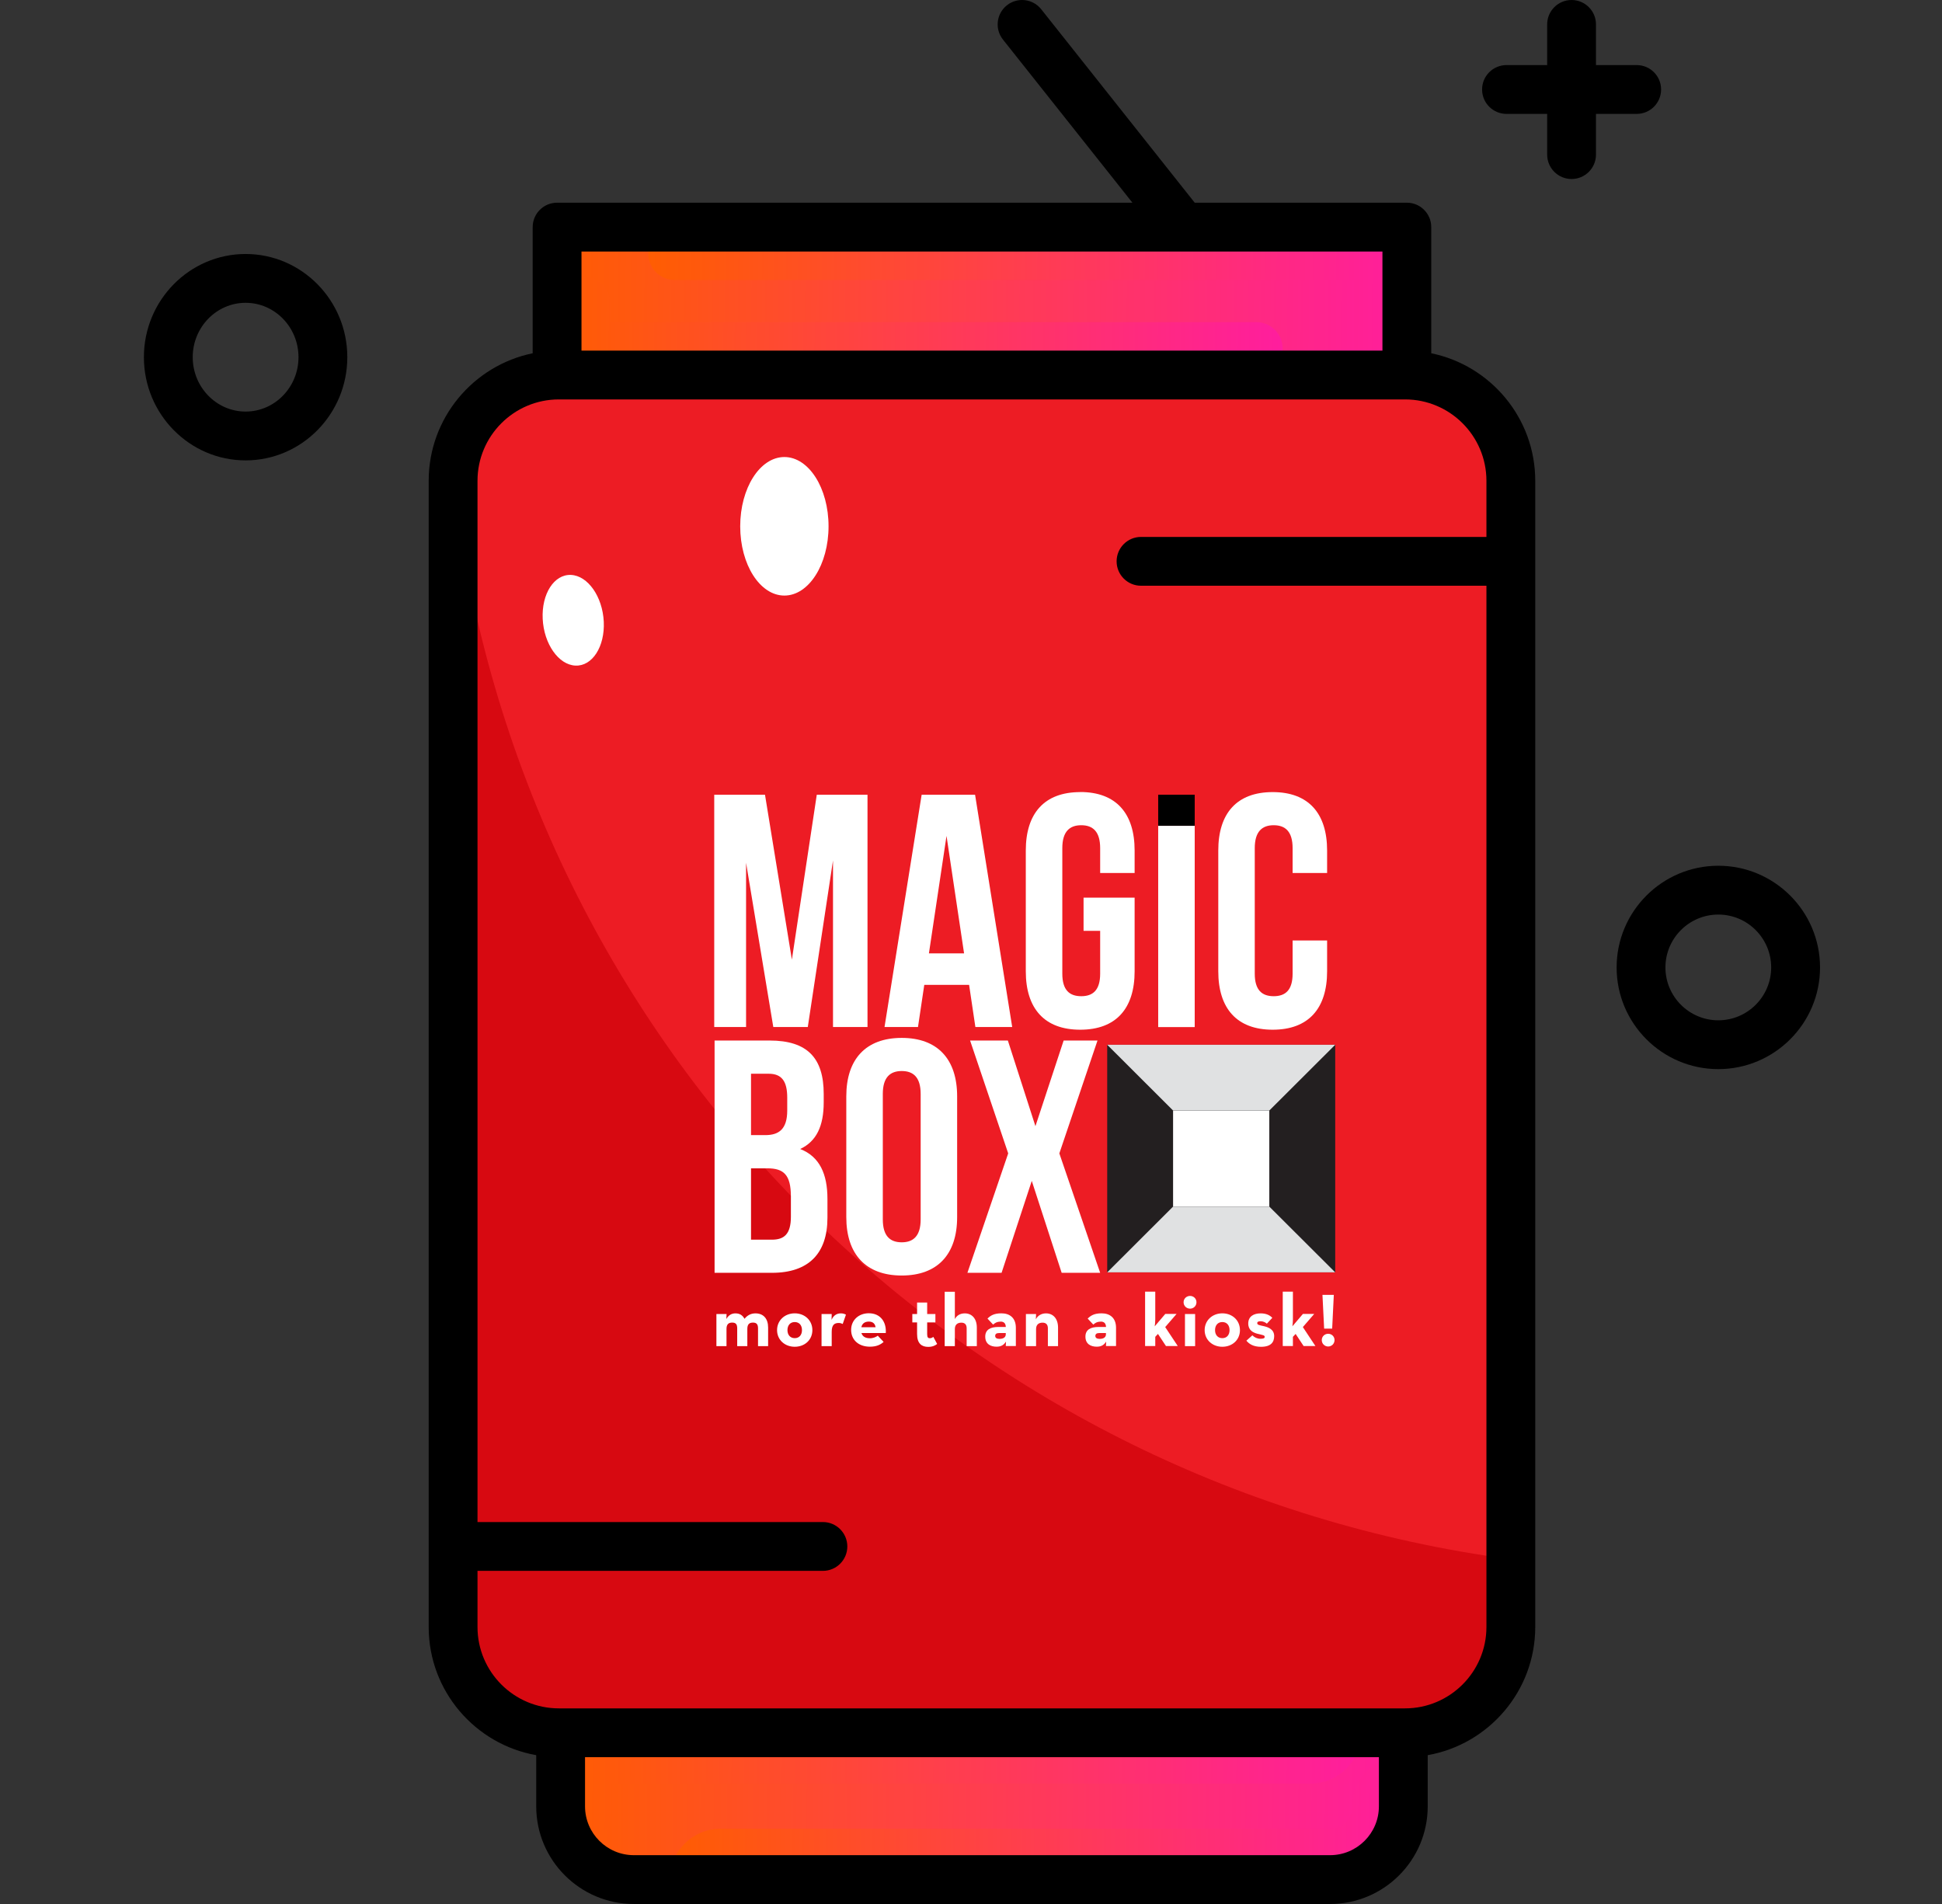
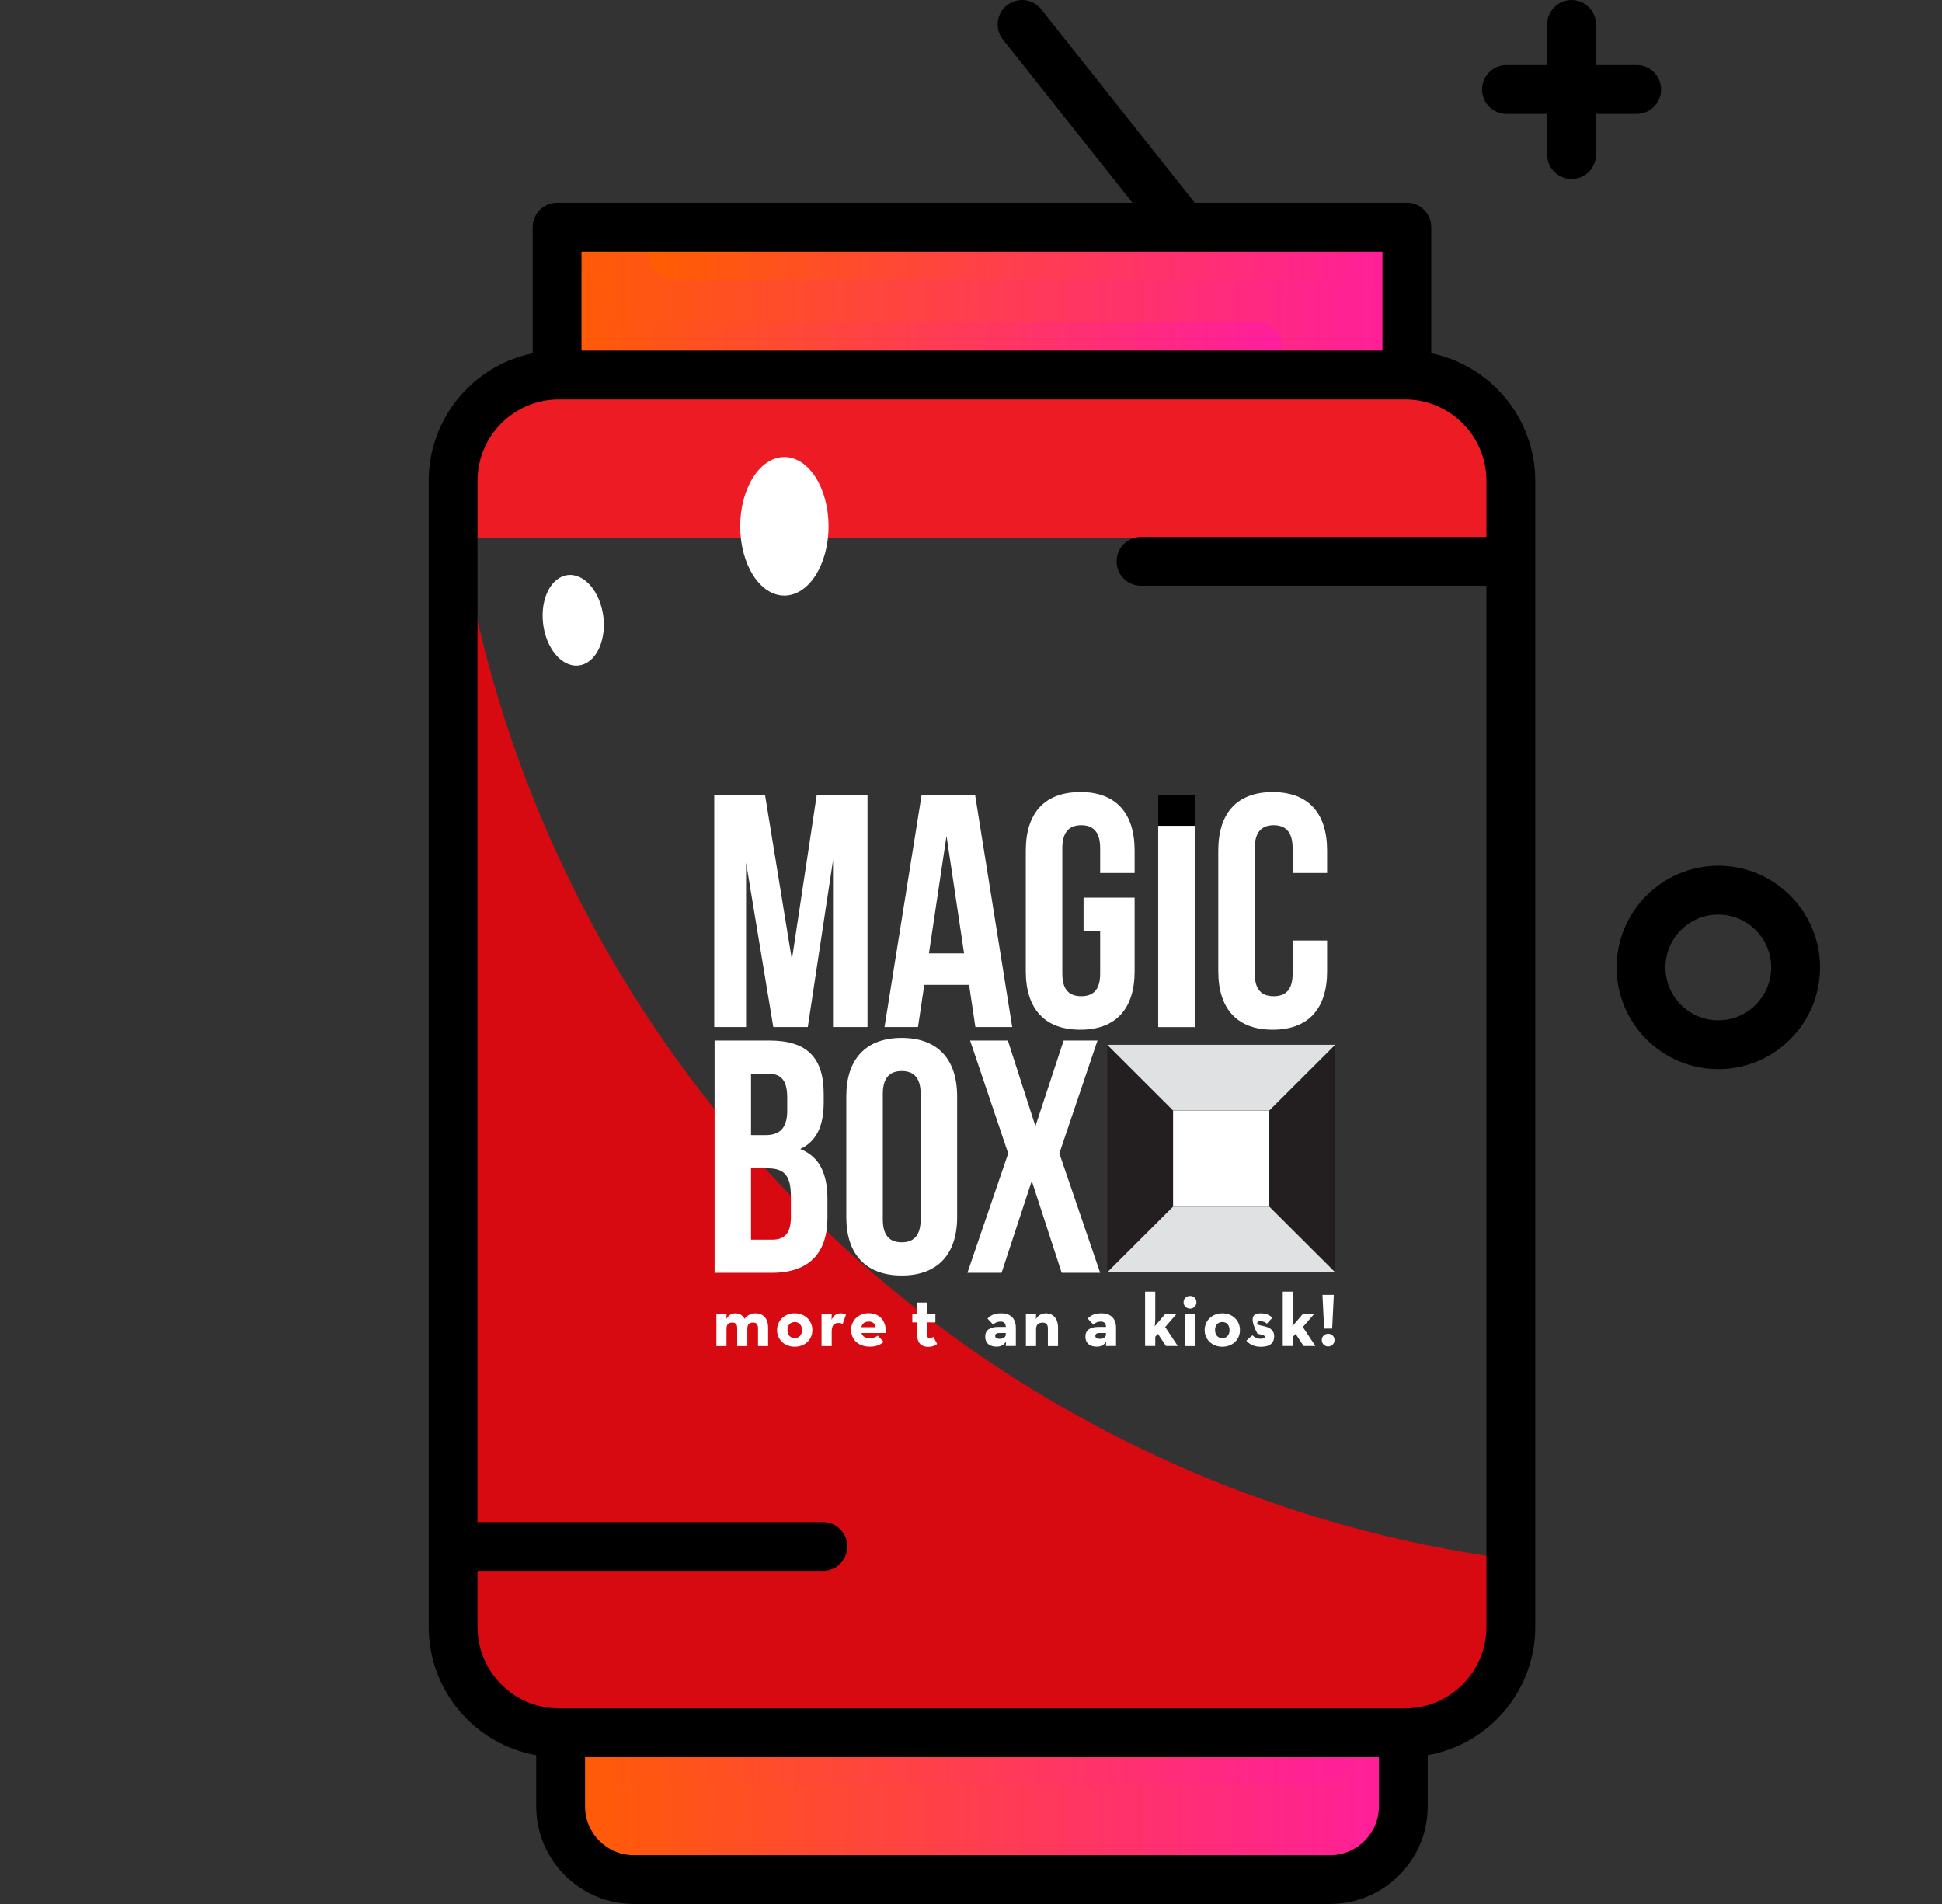
<svg xmlns="http://www.w3.org/2000/svg" width="51" height="50" viewBox="0 0 51 50" fill="none">
  <rect x="0" y="0" width="51" height="50" fill="#333333" stroke="none" />
  <g clip-path="url(#clip0_406_5549)">
-     <path d="M36.899 9.848H14.677C13.143 9.848 11.899 11.092 11.899 12.626V42.726C11.899 44.26 13.143 45.504 14.677 45.504H36.899C38.433 45.504 39.677 44.26 39.677 42.726V12.626C39.677 11.092 38.433 9.848 36.899 9.848Z" fill="#ED1C24" />
    <path d="M36.899 9.848H14.677C13.143 9.848 11.899 11.092 11.899 12.626V14.121H39.677V12.626C39.677 11.092 38.433 9.848 36.899 9.848Z" fill="#ED1C24" />
    <path d="M12.057 13.759L11.899 12.706V42.726C11.899 44.26 13.143 45.504 14.677 45.504H36.899C38.433 45.504 39.677 44.26 39.677 42.726V40.947C25.619 39.078 14.208 28.118 12.057 13.759Z" fill="#D70911" />
    <path d="M11.899 42.619V42.726C11.899 44.26 13.143 45.504 14.677 45.504H36.899C38.433 45.504 39.677 44.26 39.677 42.726V42.619H11.899Z" fill="#D70911" />
    <path d="M13.074 27.912C13.723 27.912 14.249 27.386 14.249 26.736V25.192C14.249 24.543 13.723 24.017 13.074 24.017C12.425 24.017 11.899 24.543 11.899 25.192V26.736C11.899 27.386 12.425 27.912 13.074 27.912Z" fill="#D70911" />
    <path d="M13.074 38.547C13.723 38.547 14.249 38.02 14.249 37.371V31.048C14.249 30.399 13.723 29.873 13.074 29.873C12.425 29.873 11.899 30.399 11.899 31.048V37.371C11.899 38.02 12.425 38.547 13.074 38.547Z" fill="#D70911" />
    <path d="M34.93 49.359H16.646C15.584 49.359 14.723 48.498 14.723 47.436V45.504H36.853V47.436C36.853 48.498 35.992 49.359 34.93 49.359Z" fill="url(#paint0_linear_406_5549)" />
-     <path d="M36.853 47.436V46.1C36.116 46.1 35.518 46.698 35.518 47.436C35.518 47.76 35.254 48.023 34.93 48.023H18.927C18.189 48.023 17.591 48.621 17.591 49.359H34.93C35.992 49.359 36.853 48.498 36.853 47.436Z" fill="url(#paint1_linear_406_5549)" />
    <path d="M16.058 47.436V46.839H34.409C35.147 46.839 35.745 46.241 35.745 45.504H14.723V47.436C14.723 47.914 14.898 48.35 15.187 48.687C15.695 48.498 16.058 48.01 16.058 47.436Z" fill="url(#paint2_linear_406_5549)" />
    <path d="M14.629 5.964H36.946V9.848H14.629V5.964Z" fill="url(#paint3_linear_406_5549)" />
    <path d="M16.018 8.459V7.96C16.018 7.576 15.707 7.265 15.324 7.265C14.94 7.265 14.629 7.576 14.629 7.96V9.848H32.99C33.374 9.848 33.684 9.537 33.684 9.153C33.684 8.77 33.374 8.459 32.99 8.459H16.018Z" fill="url(#paint4_linear_406_5549)" />
    <path d="M36.946 5.964H17.72C17.336 5.964 17.025 6.275 17.025 6.659C17.025 7.042 17.336 7.353 17.72 7.353H35.557V9.153C35.557 9.537 35.868 9.848 36.252 9.848C36.635 9.848 36.946 9.537 36.946 9.153V5.964Z" fill="url(#paint5_linear_406_5549)" />
    <path d="M37.587 9.277V5.964C37.587 5.61 37.3 5.323 36.946 5.323H31.375L27.344 0.243C27.124 -0.035 26.72 -0.081 26.443 0.139C26.166 0.359 26.119 0.762 26.339 1.039L29.739 5.323H14.63C14.275 5.323 13.989 5.611 13.989 5.964V9.277C12.432 9.596 11.258 10.976 11.258 12.626V42.726C11.258 44.408 12.479 45.809 14.082 46.092V47.436C14.082 48.85 15.232 50 16.646 50H34.93C36.344 50 37.494 48.85 37.494 47.436V46.092C39.096 45.809 40.318 44.408 40.318 42.726V12.626C40.318 10.976 39.143 9.596 37.587 9.277ZM15.271 6.605H36.305V9.207H15.271V6.605ZM36.212 47.436C36.212 48.143 35.637 48.718 34.93 48.718H16.646C15.939 48.718 15.364 48.143 15.364 47.436V46.145H36.212V47.436ZM39.036 14.1H29.965C29.611 14.1 29.324 14.387 29.324 14.741C29.324 15.095 29.611 15.382 29.965 15.382H39.036V42.726C39.036 43.904 38.077 44.863 36.899 44.863H14.677C13.498 44.863 12.54 43.904 12.54 42.726V41.252H21.611C21.965 41.252 22.252 40.965 22.252 40.611C22.252 40.257 21.965 39.97 21.611 39.97H12.54V12.626C12.54 11.447 13.498 10.489 14.677 10.489H36.899C38.077 10.489 39.036 11.447 39.036 12.626V14.1Z" fill="black" />
    <path d="M42.982 1.709H41.913V0.641C41.913 0.287 41.626 0 41.272 0C40.918 0 40.631 0.287 40.631 0.641V1.709H39.563C39.209 1.709 38.922 1.996 38.922 2.35C38.922 2.704 39.209 2.991 39.563 2.991H40.631V4.06C40.631 4.414 40.918 4.701 41.272 4.701C41.626 4.701 41.913 4.414 41.913 4.06V2.991H42.982C43.336 2.991 43.623 2.704 43.623 2.35C43.623 1.996 43.336 1.709 42.982 1.709Z" fill="black" />
-     <path d="M6.45 12.09C4.977 12.09 3.779 10.874 3.779 9.38C3.779 7.886 4.977 6.67 6.45 6.67C7.923 6.67 9.121 7.886 9.121 9.38C9.121 10.874 7.923 12.09 6.45 12.09ZM6.45 7.952C5.684 7.952 5.061 8.593 5.061 9.38C5.061 10.167 5.684 10.808 6.45 10.808C7.216 10.808 7.839 10.167 7.839 9.38C7.839 8.593 7.216 7.952 6.45 7.952Z" fill="black" />
    <path d="M45.126 28.076C43.653 28.076 42.455 26.878 42.455 25.406C42.455 23.933 43.653 22.735 45.126 22.735C46.598 22.735 47.797 23.933 47.797 25.406C47.797 26.878 46.598 28.076 45.126 28.076ZM45.126 24.017C44.36 24.017 43.737 24.64 43.737 25.406C43.737 26.171 44.36 26.794 45.126 26.794C45.891 26.794 46.514 26.171 46.514 25.406C46.514 24.64 45.891 24.017 45.126 24.017Z" fill="black" />
    <path d="M20.599 15.64C21.24 15.64 21.759 14.826 21.759 13.821C21.759 12.817 21.24 12.002 20.599 12.002C19.958 12.002 19.439 12.817 19.439 13.821C19.439 14.826 19.958 15.64 20.599 15.64Z" fill="white" />
    <path d="M15.856 16.325C15.887 16.983 15.554 17.5 15.111 17.479C14.668 17.459 14.284 16.909 14.252 16.252C14.22 15.594 14.553 15.078 14.996 15.098C15.439 15.118 15.824 15.668 15.856 16.325Z" fill="white" />
    <g clip-path="url(#clip1_406_5549)">
      <path d="M35.065 27.436H29.077V33.413H35.065V27.436Z" fill="#231F20" />
      <path d="M33.334 29.164H30.807V31.686H33.334V29.164Z" fill="white" />
      <path d="M29.077 27.436L30.807 29.163H33.334L35.065 27.436H29.077Z" fill="#E0E1E2" />
      <path d="M30.807 31.686L29.077 33.413H35.065L33.334 31.686H30.807Z" fill="#E0E1E2" />
      <path d="M22.782 26.97V20.87H21.45L20.796 25.201L20.09 20.87H18.757V26.97H19.593V22.657L20.308 26.97H21.214L21.876 22.596V26.97H22.782Z" fill="white" />
      <path d="M24.273 25.863H25.45L25.615 26.97H26.582L25.607 20.87H24.204L23.229 26.97H24.108L24.273 25.863ZM24.857 21.951L25.318 25.036H24.395L24.857 21.951Z" fill="white" />
      <path d="M28.368 20.801C27.427 20.801 26.939 21.358 26.939 22.335V25.507C26.939 26.483 27.427 27.041 28.368 27.041C29.31 27.041 29.797 26.484 29.797 25.507V23.573H28.456V24.445H28.892V25.569C28.892 26.004 28.7 26.161 28.395 26.161C28.089 26.161 27.898 26.004 27.898 25.569V22.273C27.898 21.838 28.089 21.671 28.395 21.671C28.7 21.671 28.892 21.837 28.892 22.273V22.926H29.797V22.334C29.797 21.358 29.31 20.799 28.368 20.799V20.801Z" fill="white" />
      <path d="M31.375 21.687H30.416V26.972H31.375V21.687Z" fill="white" />
      <path d="M34.852 22.928V22.335C34.852 21.36 34.364 20.801 33.423 20.801C32.481 20.801 31.994 21.358 31.994 22.335V25.507C31.994 26.482 32.481 27.041 33.423 27.041C34.364 27.041 34.852 26.484 34.852 25.507V24.697H33.946V25.569C33.946 26.004 33.755 26.161 33.449 26.161C33.144 26.161 32.952 26.004 32.952 25.569V22.273C32.952 21.838 33.144 21.671 33.449 21.671C33.755 21.671 33.946 21.837 33.946 22.273V22.926H34.852V22.928Z" fill="white" />
      <path d="M21.013 30.174C21.441 29.974 21.632 29.573 21.632 28.946V28.728C21.632 27.787 21.205 27.325 20.212 27.325H18.766V33.425H20.274C21.233 33.425 21.73 32.92 21.73 31.979V31.482C21.73 30.837 21.529 30.375 21.015 30.174H21.013ZM19.725 28.197H20.186C20.526 28.197 20.674 28.389 20.674 28.824V29.163C20.674 29.651 20.456 29.809 20.098 29.809H19.723V28.197H19.725ZM20.77 31.953C20.77 32.406 20.595 32.555 20.273 32.555H19.723V30.681H20.151C20.586 30.681 20.77 30.855 20.77 31.422V31.953Z" fill="white" />
      <path d="M23.681 27.256C22.739 27.256 22.225 27.813 22.225 28.79V31.962C22.225 32.937 22.739 33.496 23.681 33.496C24.622 33.496 25.136 32.939 25.136 31.962V28.79C25.136 27.814 24.622 27.256 23.681 27.256ZM24.178 32.022C24.178 32.457 23.986 32.624 23.681 32.624C23.375 32.624 23.184 32.459 23.184 32.022V28.728C23.184 28.293 23.375 28.126 23.681 28.126C23.986 28.126 24.178 28.291 24.178 28.728V32.022Z" fill="white" />
      <path d="M28.822 27.325H27.933L27.192 29.574L26.468 27.325H25.476L26.477 30.289L25.406 33.425H26.303L27.096 31.011L27.881 33.425H28.892L27.82 30.289L28.822 27.325Z" fill="white" />
      <path d="M31.375 20.87H30.416V21.685H31.375V20.87Z" fill="black" />
      <path d="M18.814 34.507H19.081L19.075 34.638C19.134 34.535 19.214 34.49 19.314 34.49C19.422 34.49 19.499 34.535 19.552 34.633C19.621 34.547 19.714 34.49 19.839 34.49C20.05 34.49 20.172 34.63 20.172 34.862V35.35H19.907V34.885C19.907 34.786 19.876 34.732 19.774 34.732C19.672 34.732 19.626 34.783 19.626 34.899V35.35H19.36V34.885C19.36 34.786 19.331 34.732 19.229 34.732C19.127 34.732 19.079 34.783 19.079 34.899V35.35H18.814V34.507Z" fill="white" />
      <path d="M20.407 34.93C20.407 34.674 20.61 34.489 20.871 34.489C21.132 34.489 21.334 34.672 21.334 34.93C21.334 35.188 21.132 35.367 20.871 35.367C20.61 35.367 20.407 35.185 20.407 34.93ZM21.061 34.93C21.061 34.803 20.99 34.718 20.871 34.718C20.753 34.718 20.68 34.803 20.68 34.93C20.68 35.056 20.753 35.141 20.871 35.141C20.99 35.141 21.061 35.055 21.061 34.93Z" fill="white" />
      <path d="M21.575 34.507H21.842L21.838 34.66C21.899 34.521 21.998 34.49 22.084 34.49C22.14 34.49 22.182 34.505 22.216 34.524L22.131 34.768C22.097 34.752 22.066 34.742 22.027 34.742C21.907 34.742 21.842 34.797 21.842 34.976V35.35H21.575V34.507Z" fill="white" />
      <path d="M22.841 35.144C22.938 35.144 23.011 35.107 23.052 35.076L23.205 35.24C23.125 35.311 23.021 35.365 22.846 35.365C22.544 35.365 22.352 35.183 22.352 34.924C22.352 34.664 22.555 34.487 22.816 34.487C23.119 34.487 23.282 34.712 23.262 35.007H22.623C22.649 35.093 22.721 35.143 22.841 35.143V35.144ZM22.994 34.854C22.981 34.762 22.923 34.706 22.818 34.706C22.713 34.706 22.642 34.754 22.62 34.854H22.994Z" fill="white" />
      <path d="M24.084 35.032V34.728H23.959V34.507H24.084V34.206H24.349V34.507H24.565V34.728H24.349V35.039C24.349 35.124 24.377 35.143 24.419 35.143C24.462 35.143 24.494 35.12 24.511 35.108L24.611 35.293C24.57 35.327 24.499 35.37 24.377 35.37C24.207 35.37 24.084 35.285 24.084 35.032Z" fill="white" />
-       <path d="M24.809 33.922H25.076V34.64C25.127 34.542 25.22 34.49 25.337 34.49C25.521 34.49 25.653 34.624 25.653 34.863V35.35H25.386V34.882C25.386 34.788 25.342 34.734 25.246 34.734C25.139 34.734 25.076 34.792 25.076 34.901V35.351H24.809V33.923V33.922Z" fill="white" />
      <path d="M26.272 34.708C26.172 34.708 26.118 34.751 26.081 34.785L25.933 34.627C26.011 34.55 26.101 34.489 26.299 34.489C26.515 34.489 26.678 34.606 26.678 34.87V35.348H26.413L26.419 35.231C26.356 35.328 26.283 35.365 26.17 35.365C26.016 35.365 25.874 35.296 25.874 35.1C25.874 34.919 26.01 34.847 26.218 34.847H26.414C26.41 34.749 26.363 34.706 26.274 34.706L26.272 34.708ZM26.232 35.007C26.164 35.007 26.135 35.036 26.135 35.084C26.135 35.132 26.175 35.16 26.249 35.16C26.357 35.16 26.413 35.112 26.413 35.041V35.007H26.231H26.232Z" fill="white" />
      <path d="M26.942 34.507H27.209L27.203 34.646C27.254 34.546 27.352 34.49 27.47 34.49C27.653 34.49 27.786 34.624 27.786 34.864V35.35H27.519V34.882C27.519 34.788 27.474 34.734 27.379 34.734C27.272 34.734 27.209 34.792 27.209 34.901V35.351H26.942V34.508V34.507Z" fill="white" />
      <path d="M28.904 34.708C28.803 34.708 28.749 34.751 28.712 34.785L28.564 34.627C28.643 34.55 28.732 34.489 28.93 34.489C29.146 34.489 29.309 34.606 29.309 34.87V35.348H29.044L29.05 35.231C28.987 35.328 28.914 35.365 28.802 35.365C28.647 35.365 28.505 35.296 28.505 35.1C28.505 34.919 28.641 34.847 28.85 34.847H29.046C29.041 34.749 28.995 34.706 28.905 34.706L28.904 34.708ZM28.863 35.007C28.796 35.007 28.766 35.036 28.766 35.084C28.766 35.132 28.806 35.16 28.88 35.16C28.988 35.16 29.044 35.112 29.044 35.041V35.007H28.862H28.863Z" fill="white" />
      <path d="M30.339 35.348H30.072V33.92H30.339V34.647C30.339 34.711 30.333 34.776 30.325 34.83L30.602 34.505H30.898L30.6 34.85L30.93 35.348H30.62L30.41 35.03L30.339 35.106V35.35V35.348Z" fill="white" />
      <path d="M31.083 34.198C31.083 34.101 31.162 34.032 31.253 34.032C31.344 34.032 31.421 34.101 31.421 34.198C31.421 34.295 31.344 34.366 31.253 34.366C31.162 34.366 31.083 34.297 31.083 34.198ZM31.119 34.507H31.386V35.35H31.119V34.507Z" fill="white" />
      <path d="M31.636 34.93C31.636 34.674 31.84 34.489 32.1 34.489C32.361 34.489 32.563 34.672 32.563 34.93C32.563 35.188 32.361 35.367 32.1 35.367C31.84 35.367 31.636 35.185 31.636 34.93ZM32.29 34.93C32.29 34.803 32.219 34.718 32.1 34.718C31.982 34.718 31.909 34.803 31.909 34.93C31.909 35.056 31.982 35.141 32.1 35.141C32.219 35.141 32.29 35.055 32.29 34.93Z" fill="white" />
-       <path d="M32.733 35.206L32.889 35.067C32.946 35.123 33.019 35.157 33.099 35.157C33.186 35.157 33.213 35.141 33.213 35.106C33.213 35.061 33.159 35.061 33.024 35.026C32.909 34.996 32.781 34.933 32.781 34.757C32.781 34.567 32.928 34.49 33.107 34.49C33.246 34.49 33.345 34.535 33.413 34.607L33.27 34.76C33.23 34.726 33.172 34.697 33.108 34.697C33.045 34.697 33.017 34.712 33.017 34.746C33.017 34.794 33.071 34.8 33.186 34.825C33.308 34.853 33.462 34.91 33.462 35.087C33.462 35.242 33.382 35.368 33.116 35.368C32.92 35.368 32.806 35.296 32.733 35.208V35.206Z" fill="white" />
+       <path d="M32.733 35.206L32.889 35.067C32.946 35.123 33.019 35.157 33.099 35.157C33.186 35.157 33.213 35.141 33.213 35.106C33.213 35.061 33.159 35.061 33.024 35.026C32.781 34.567 32.928 34.49 33.107 34.49C33.246 34.49 33.345 34.535 33.413 34.607L33.27 34.76C33.23 34.726 33.172 34.697 33.108 34.697C33.045 34.697 33.017 34.712 33.017 34.746C33.017 34.794 33.071 34.8 33.186 34.825C33.308 34.853 33.462 34.91 33.462 35.087C33.462 35.242 33.382 35.368 33.116 35.368C32.92 35.368 32.806 35.296 32.733 35.208V35.206Z" fill="white" />
      <path d="M33.954 35.348H33.687V33.92H33.954V34.647C33.954 34.711 33.948 34.776 33.94 34.83L34.216 34.505H34.513L34.215 34.85L34.545 35.348H34.235L34.025 35.03L33.954 35.106V35.35V35.348Z" fill="white" />
      <path d="M34.712 35.192C34.712 35.095 34.789 35.026 34.88 35.026C34.971 35.026 35.047 35.095 35.047 35.192C35.047 35.289 34.97 35.36 34.88 35.36C34.791 35.36 34.712 35.291 34.712 35.192ZM34.73 34.004H35.028L34.985 34.891H34.774L34.73 34.004Z" fill="white" />
    </g>
  </g>
  <defs>
    <linearGradient id="paint0_linear_406_5549" x1="14.723" y1="47.826" x2="47.18" y2="48.02" gradientUnits="userSpaceOnUse">
      <stop stop-color="#FF5D02" />
      <stop offset="1" stop-color="#FF00E6" />
    </linearGradient>
    <linearGradient id="paint1_linear_406_5549" x1="17.591" y1="48.063" x2="45.841" y2="48.237" gradientUnits="userSpaceOnUse">
      <stop stop-color="#FF5D02" />
      <stop offset="1" stop-color="#FF00E6" />
    </linearGradient>
    <linearGradient id="paint2_linear_406_5549" x1="14.723" y1="47.421" x2="45.554" y2="47.633" gradientUnits="userSpaceOnUse">
      <stop stop-color="#FF5D02" />
      <stop offset="1" stop-color="#FF00E6" />
    </linearGradient>
    <linearGradient id="paint3_linear_406_5549" x1="14.629" y1="8.303" x2="47.359" y2="8.499" gradientUnits="userSpaceOnUse">
      <stop stop-color="#FF5D02" />
      <stop offset="1" stop-color="#FF00E6" />
    </linearGradient>
    <linearGradient id="paint4_linear_406_5549" x1="14.629" y1="8.821" x2="42.575" y2="9.035" gradientUnits="userSpaceOnUse">
      <stop stop-color="#FF5D02" />
      <stop offset="1" stop-color="#FF00E6" />
    </linearGradient>
    <linearGradient id="paint5_linear_406_5549" x1="17.025" y1="8.303" x2="46.242" y2="8.459" gradientUnits="userSpaceOnUse">
      <stop stop-color="#FF5D02" />
      <stop offset="1" stop-color="#FF00E6" />
    </linearGradient>
    <clipPath id="clip0_406_5549">
      <rect width="50" height="50" fill="white" transform="translate(0.788)" />
    </clipPath>
    <clipPath id="clip1_406_5549">
      <rect width="16.309" height="14.569" fill="white" transform="translate(18.757 20.801)" />
    </clipPath>
  </defs>
</svg>